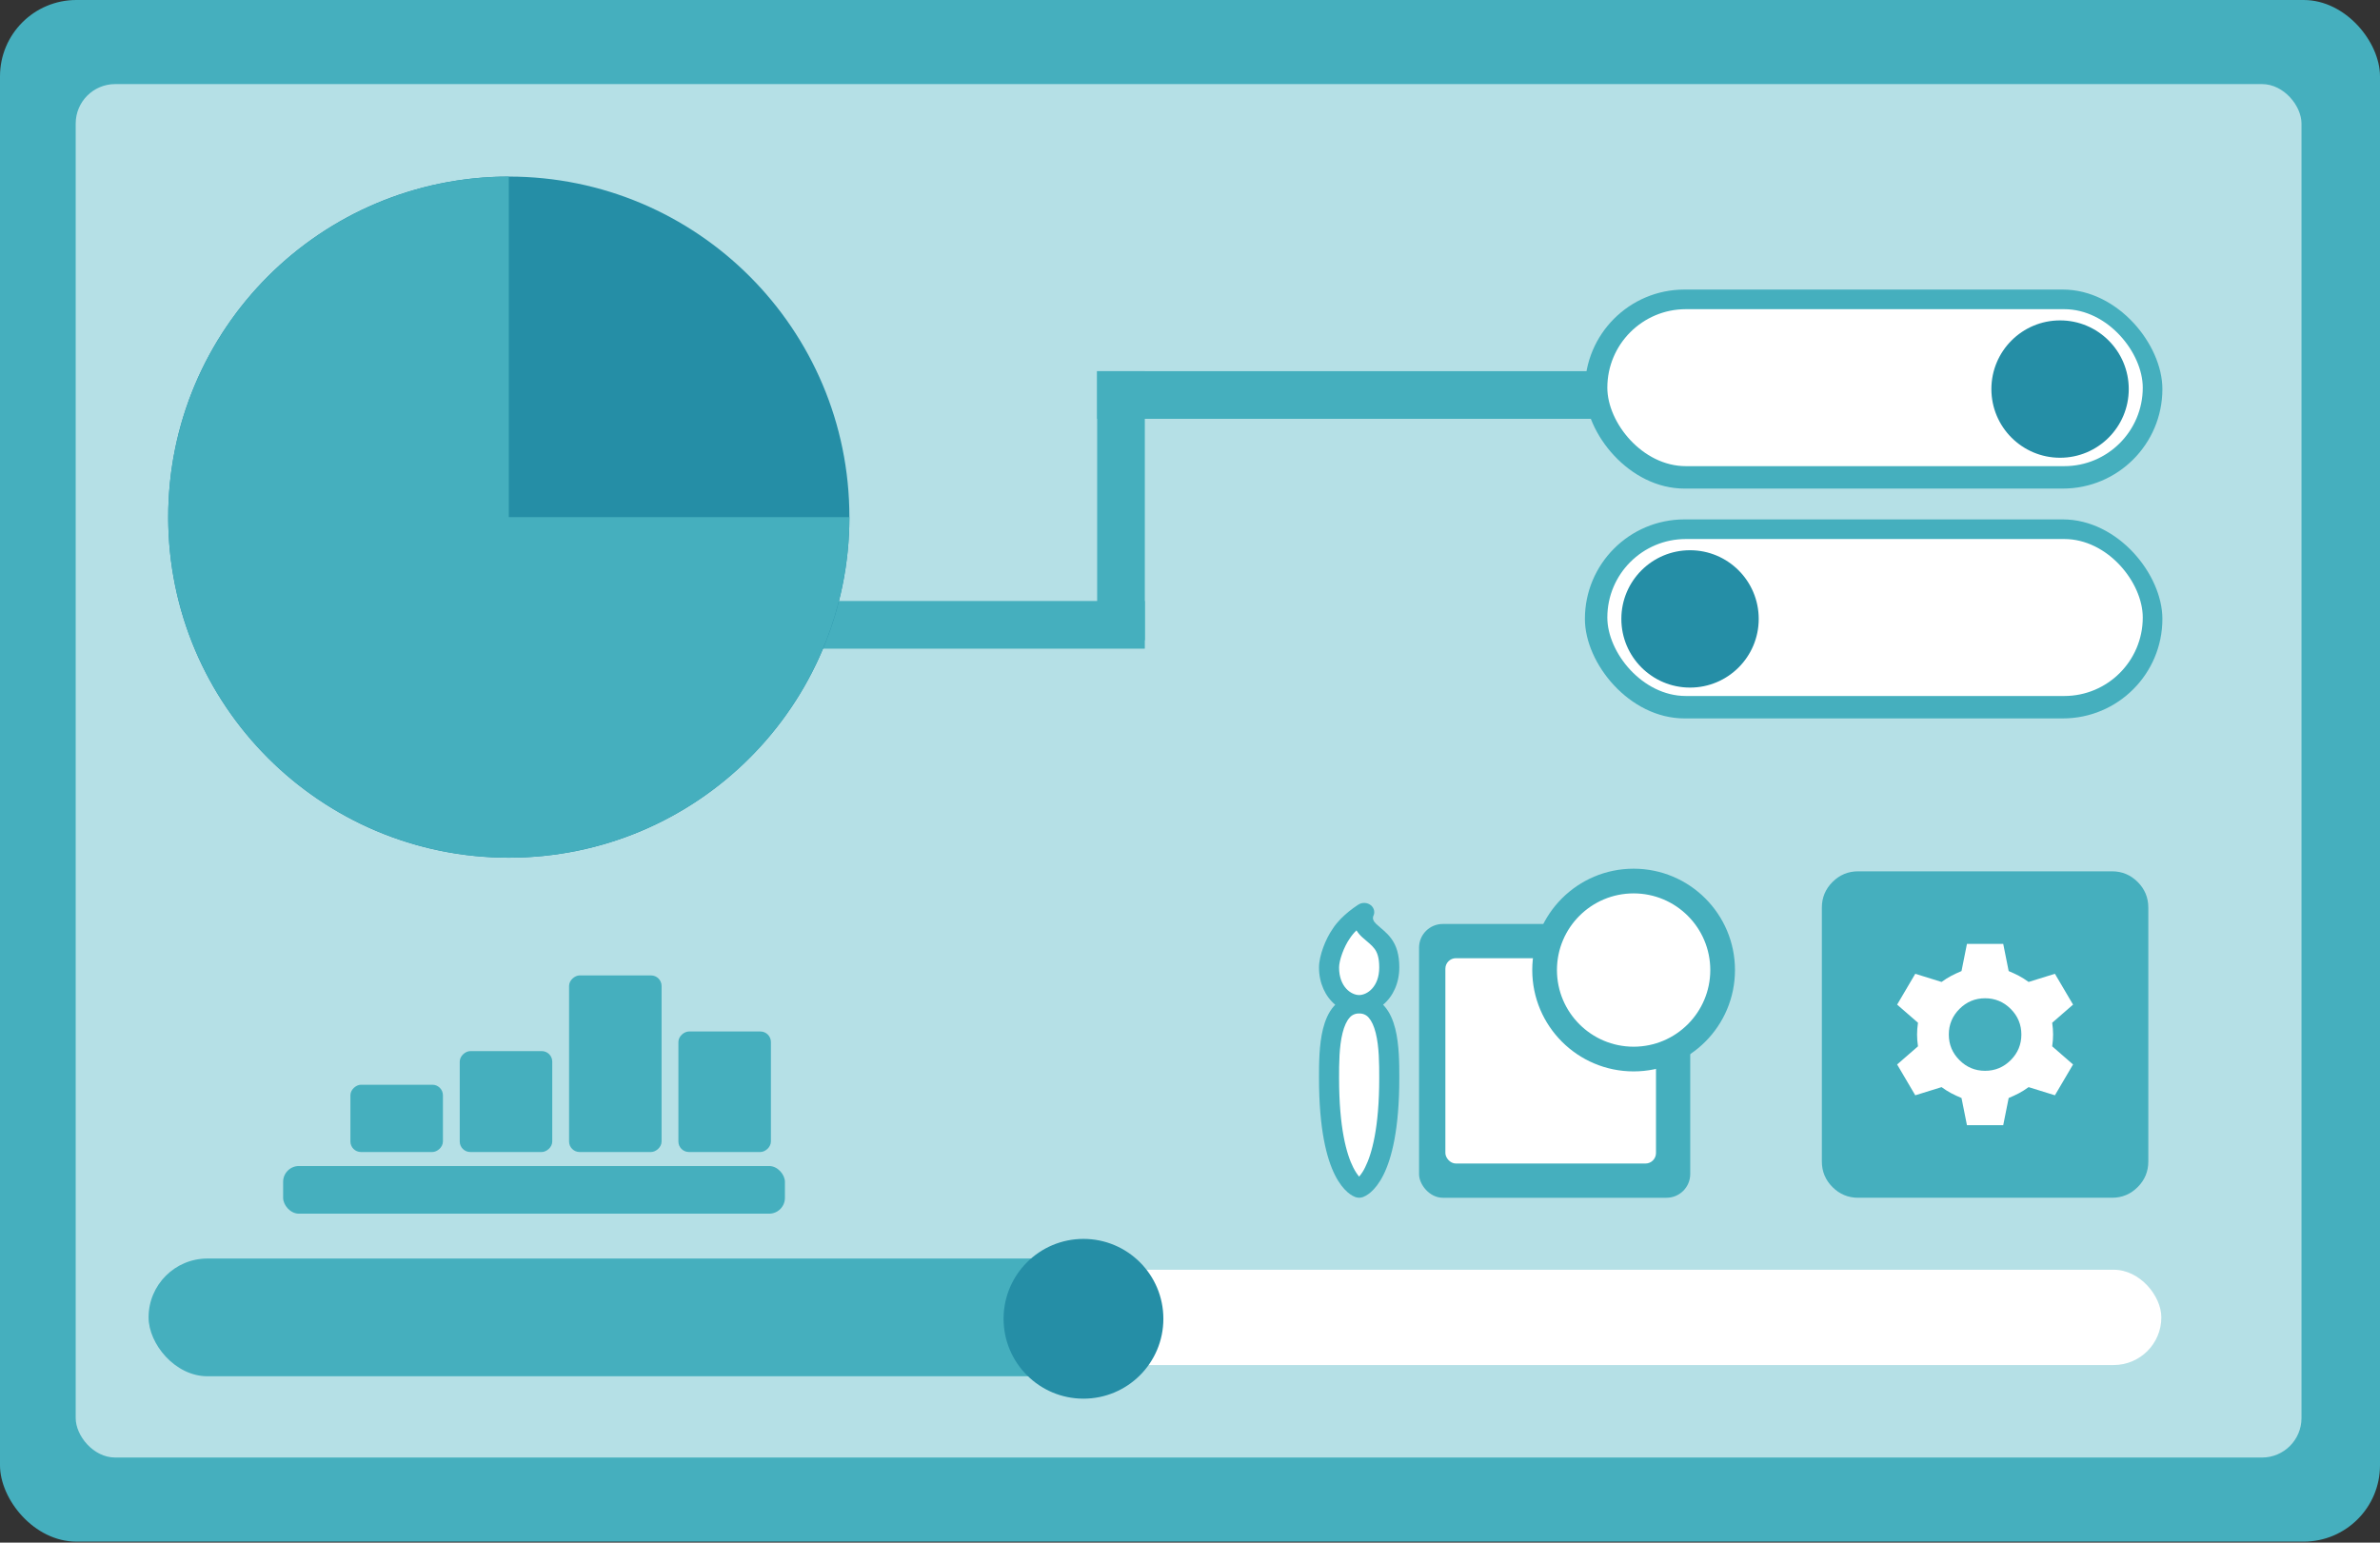
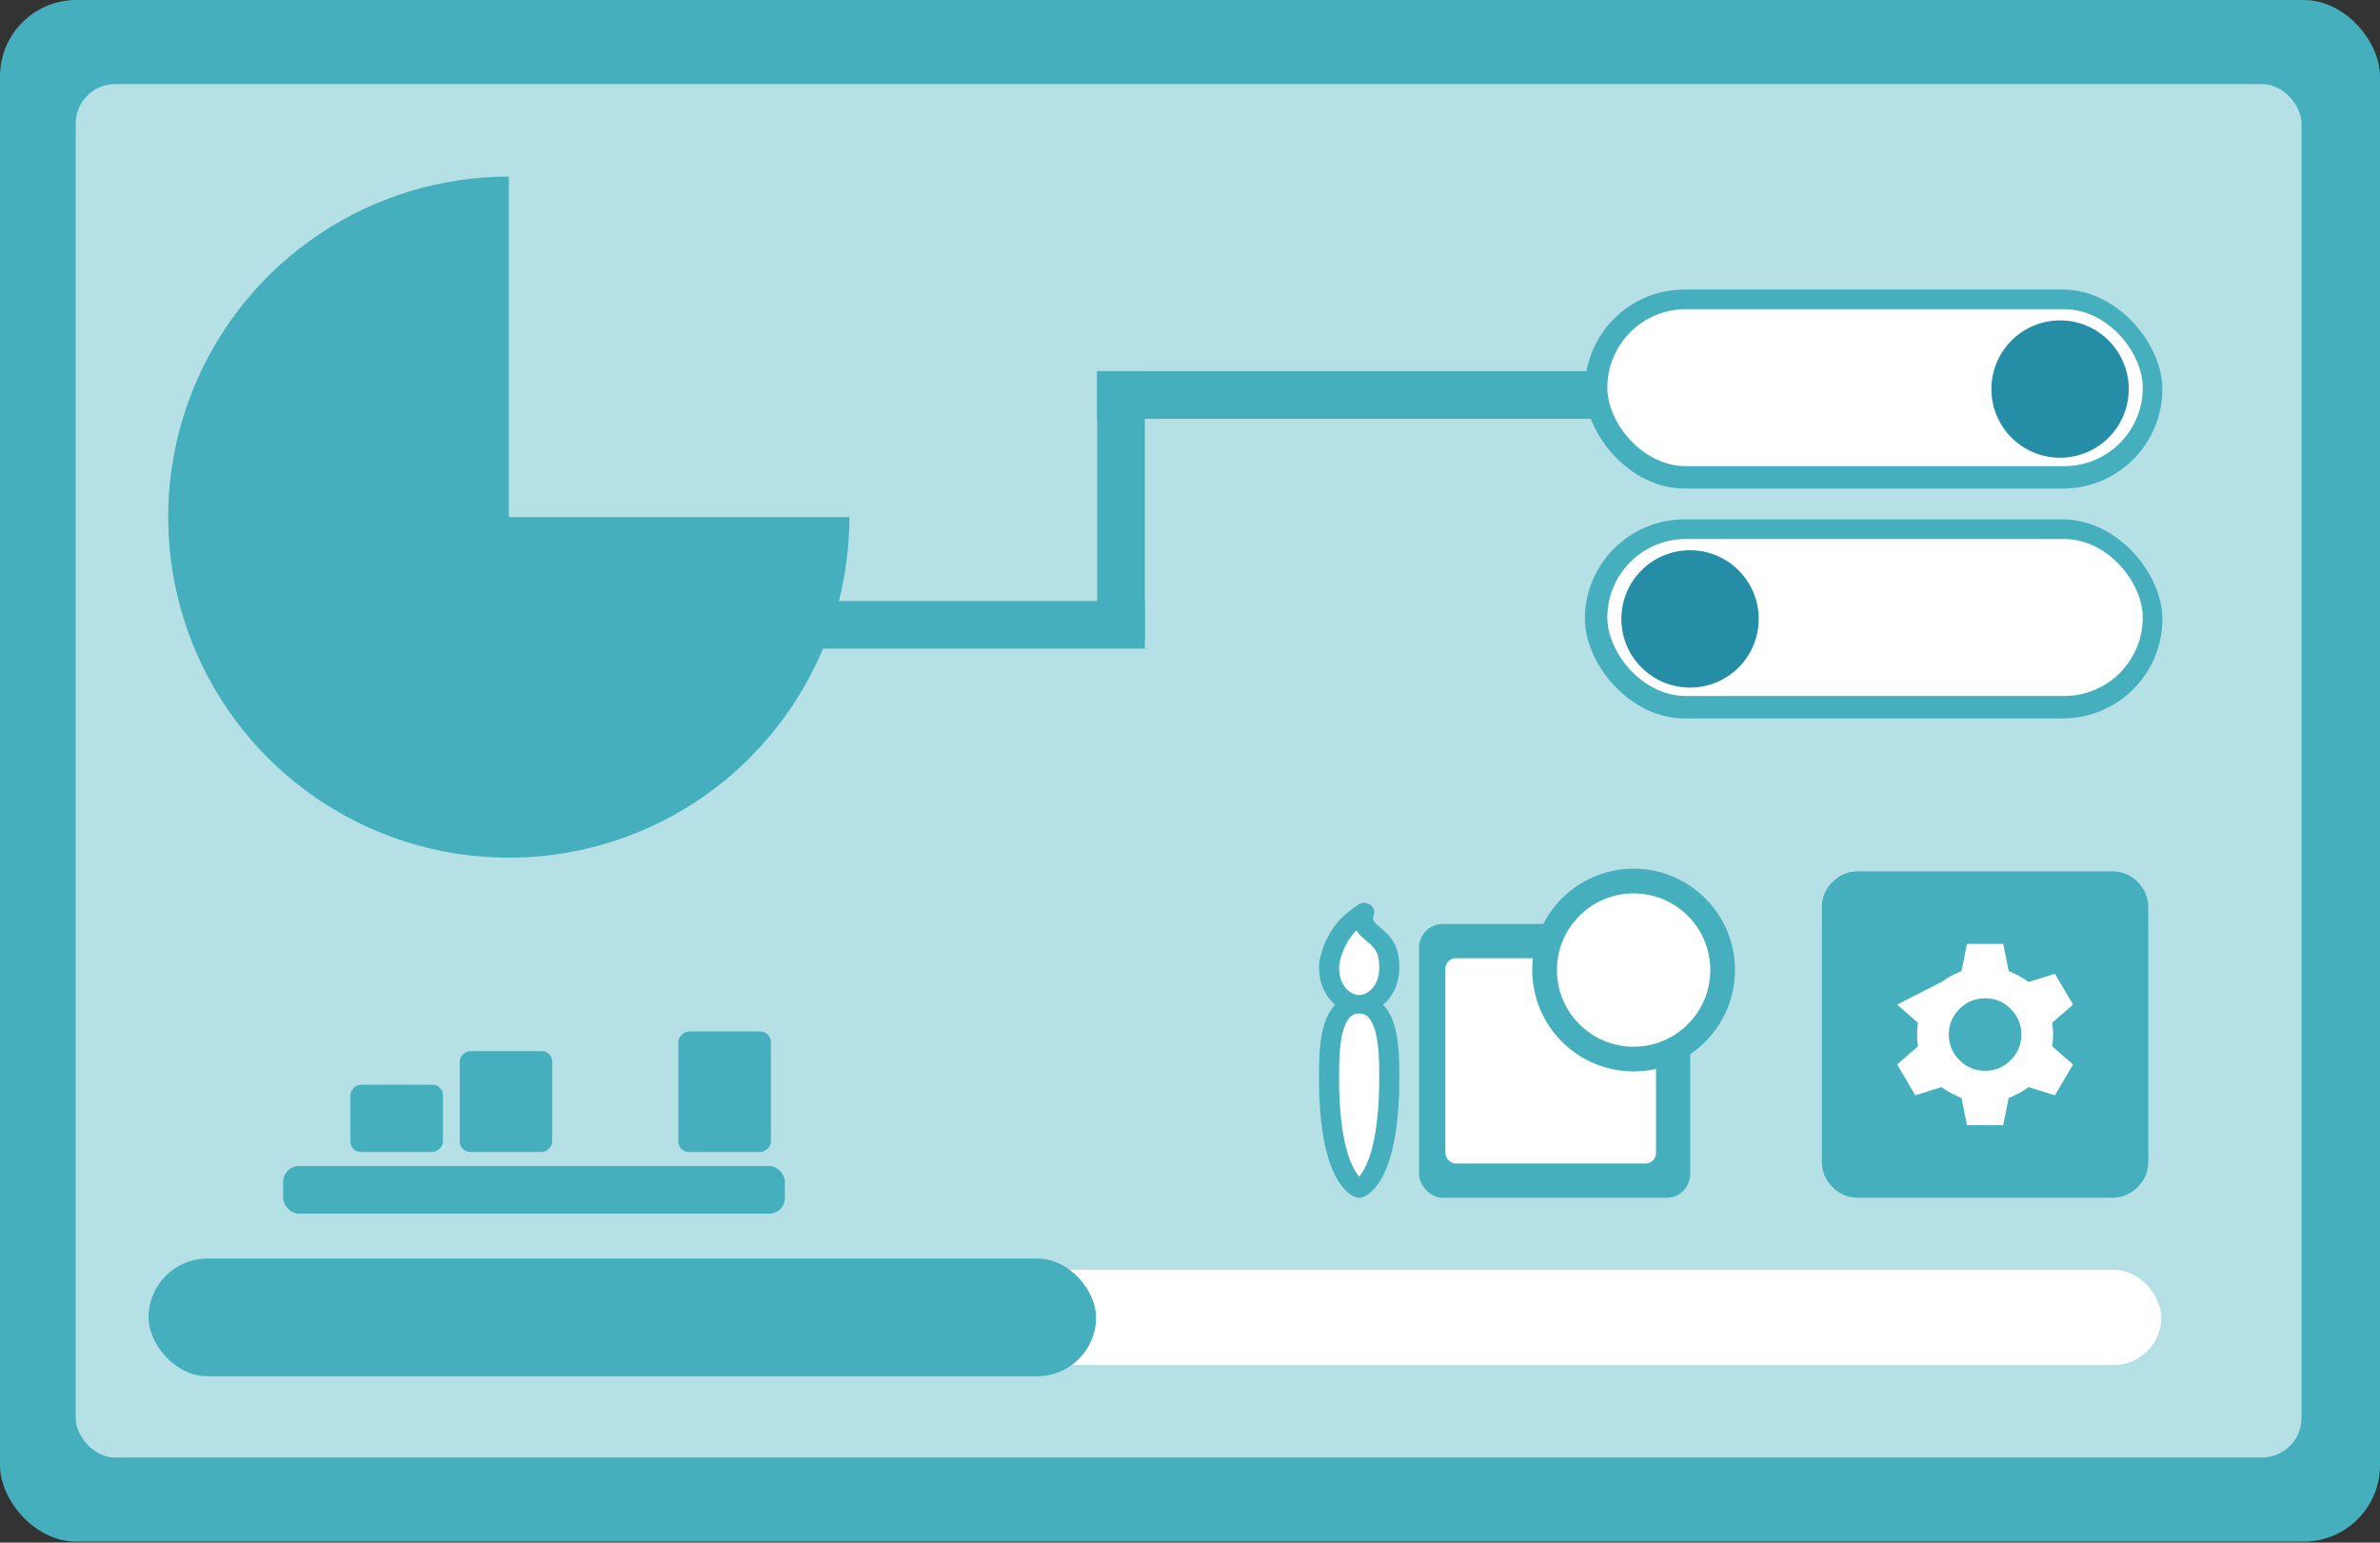
<svg xmlns="http://www.w3.org/2000/svg" width="904" height="586" viewBox="0 0 904 586" fill="none">
  <rect x="0" y="0" width="904" height="586" fill="#333333" stroke="none" />
  <rect width="904" height="585.63" rx="29" fill="#45AFBE" />
  <rect x="28.749" y="31.944" width="845.437" height="521.743" rx="15" fill="#B5E0E6" />
  <rect x="306" y="228.312" width="128.839" height="18.101" fill="#45AFBE" />
  <rect x="416.737" y="141" width="201.244" height="18.101" fill="#45AFBE" />
  <rect x="416.737" y="243.219" width="102.219" height="18.101" transform="rotate(-90 416.737 243.219)" fill="#45AFBE" />
-   <circle cx="193.258" cy="196.452" r="129.371" fill="#258EA6" />
  <path d="M322.629 196.452C322.629 222.039 315.041 247.052 300.826 268.327C286.61 289.602 266.405 306.184 242.766 315.976C219.126 325.767 193.114 328.329 168.019 323.337C142.923 318.346 119.871 306.024 101.779 287.931C83.686 269.839 71.364 246.787 66.373 221.691C61.381 196.596 63.943 170.584 73.734 146.944C83.526 123.305 100.108 103.1 121.383 88.884C142.658 74.669 167.671 67.081 193.258 67.081L193.258 196.452H322.629Z" fill="#45AFBE" />
  <rect x="602" y="110" width="219.345" height="75.6" rx="37.8" fill="#45AFBE" />
  <rect x="610.518" y="117.453" width="203.373" height="59.628" rx="29.814" fill="white" />
  <rect x="602" y="197.312" width="219.345" height="75.6" rx="37.8" fill="#45AFBE" />
  <rect x="610.518" y="204.766" width="203.373" height="59.628" rx="29.814" fill="white" />
  <circle cx="782.481" cy="147.8" r="26.087" fill="#258EA6" />
  <circle cx="641.929" cy="235.112" r="26.087" fill="#258EA6" />
  <rect x="63.887" y="482.346" width="757.06" height="36.203" rx="18.101" fill="white" />
  <rect x="56.434" y="478.087" width="359.896" height="44.721" rx="22.36" fill="#45AFBE" />
-   <circle cx="411.539" cy="500.98" r="30.346" fill="#258EA6" />
  <rect x="107.543" y="442.949" width="190.596" height="18.101" rx="6" fill="#45AFBE" />
  <rect x="133.098" y="437.625" width="25.555" height="35.138" rx="4" transform="rotate(-90 133.098 437.625)" fill="#45AFBE" />
  <rect x="174.624" y="437.625" width="38.332" height="35.138" rx="4" transform="rotate(-90 174.624 437.625)" fill="#45AFBE" />
-   <rect x="216.151" y="437.625" width="67.081" height="35.138" rx="4" transform="rotate(-90 216.151 437.625)" fill="#45AFBE" />
  <rect x="257.677" y="437.625" width="45.786" height="35.138" rx="4" transform="rotate(-90 257.677 437.625)" fill="#45AFBE" />
  <path d="M508 361.348C507.6 365.406 507.04 374.009 508 375.957L509.8 382.043L505 389.348V405.783V425.261L514 449H519.4L526 434.391V393L519.4 382.043L526 372.913L524.2 359.522L519.4 354.652L512.2 351L508 361.348Z" fill="white" />
  <path d="M554.375 357C548.557 357 559.003 362.604 554.375 365.201C553.897 362.852 553.992 374.321 552.758 372.217C558.562 369.268 550.437 366.656 557.071 366.739C563.705 366.822 568.025 351.749 573.74 354.843C579.455 357.936 584.192 362.346 587.482 367.635C590.772 372.924 592.502 378.909 592.5 385H611.57C614.602 385.002 617.509 386.109 619.653 388.078C621.796 390.047 623 392.716 623 395.5V437.5C623 440.285 621.795 442.955 619.65 444.925C617.505 446.894 614.596 448 611.563 448H565.813C562.779 448 559.87 446.894 557.725 444.925C555.58 442.955 554.375 440.285 554.375 437.5V420C549.071 420.006 555.761 419.229 550.909 417.261C551.008 414.881 563.117 412.395 563.117 409.749L554.375 409.325C558.859 411.705 548.816 413 554.375 413V395.5C554.375 392.715 555.58 390.044 557.725 388.075C559.87 386.106 562.779 385 565.813 385H584.875C584.875 377.574 581.662 370.452 575.942 365.201C570.222 359.95 562.464 357 554.375 357ZM591.738 392C590.238 398.724 586.62 404.895 581.333 409.749C576.047 414.602 569.324 417.923 562 419.3V437.5C562 438.428 562.402 439.318 563.117 439.975C563.832 440.631 564.801 441 565.813 441H611.563C612.574 441 613.543 440.631 614.258 439.975C614.973 439.318 615.375 438.428 615.375 437.5V395.5C615.375 394.572 614.973 393.681 614.258 393.025C613.543 392.369 612.574 392 611.563 392H591.738ZM583.914 392H565.813C564.801 392 563.832 392.369 563.117 393.025C562.402 393.681 562 394.572 562 395.5V412.118C567.275 410.863 572.089 408.336 575.942 404.799C579.795 401.262 582.548 396.843 583.914 392ZM520.68 343.875C521.313 344.383 521.745 345.069 521.909 345.826C522.073 346.583 521.96 347.369 521.588 348.061C521.523 348.266 521.49 348.478 521.488 348.691C521.488 349.132 521.61 349.972 522.762 351.022C523.318 351.533 523.745 351.897 524.211 352.296C524.592 352.618 524.996 352.954 525.507 353.416C526.498 354.284 527.543 355.306 528.481 356.587C530.425 359.268 531.5 362.621 531.5 367.5C531.5 373.471 529.091 378.56 525.331 381.682L525.819 382.2C527.954 384.608 529.197 387.73 529.975 390.81C531.5 396.9 531.5 404.222 531.5 409.325V409.5C531.5 429.009 528.61 440.076 525.431 446.404C523.829 449.589 522.129 451.619 520.657 452.893C520.059 453.42 519.399 453.885 518.69 454.279C518.365 454.458 518.026 454.615 517.676 454.748C517.676 454.748 516.814 455 516.25 455C515.686 455 514.824 454.748 514.824 454.748C514.47 454.623 514.13 454.466 513.81 454.279C513.101 453.885 512.441 453.42 511.843 452.893C510.371 451.612 508.671 449.589 507.07 446.404C503.89 440.076 501 429.009 501 409.5V409.325C501 404.215 501 396.9 502.525 390.81C503.303 387.73 504.546 384.608 506.681 382.2C506.833 382.025 507.001 381.85 507.169 381.682C503.41 378.56 501 373.471 501 367.5C501 365.218 501.663 362.495 502.578 359.982C503.493 357.462 504.774 354.858 506.254 352.758C508.015 350.028 510.493 347.739 512.415 346.199C513.468 345.348 514.567 344.547 515.709 343.798L515.937 343.658L516.006 343.609L516.029 343.595L516.044 343.588C516.743 343.16 517.577 342.956 518.415 343.008C519.254 343.06 520.05 343.365 520.68 343.875ZM516.25 378C519.201 377.993 523.875 374.99 523.875 367.5C523.875 363.629 523.044 361.732 522.129 360.472C521.573 359.736 520.931 359.058 520.215 358.449L519.27 357.637C518.652 357.105 517.928 356.489 517.363 355.978C516.529 355.22 515.813 354.36 515.236 353.423C514.265 354.36 513.411 355.393 512.689 356.503C511.622 358.008 510.585 360.073 509.814 362.201C509.021 364.371 508.625 366.289 508.625 367.5C508.625 375.004 513.314 378 516.25 378ZM512.59 386.624C511.507 387.835 510.608 389.767 509.952 392.385C508.64 397.621 508.625 404.201 508.625 409.5C508.625 428.491 511.454 438.424 513.993 443.471C514.832 445.13 515.617 446.236 516.25 446.971C517.151 445.891 517.909 444.716 518.507 443.471C521.046 438.424 523.875 428.491 523.875 409.5C523.875 404.201 523.86 397.621 522.541 392.385C521.885 389.767 520.985 387.835 519.91 386.624C519.489 386.101 518.936 385.679 518.299 385.396C517.661 385.113 516.958 384.977 516.25 385H516.235C515.529 384.979 514.829 385.116 514.194 385.399C513.559 385.682 513.009 386.102 512.59 386.624Z" fill="#45AFBE" />
  <rect x="539" y="351" width="103" height="104" rx="9" fill="#45AFBE" />
  <rect x="549" y="364" width="80" height="78" rx="4" fill="white" />
  <circle cx="621" cy="367" r="33" fill="white" />
  <path d="M659 368.5C659 389.763 641.763 407 620.5 407C599.237 407 582 389.763 582 368.5C582 347.237 599.237 330 620.5 330C641.763 330 659 347.237 659 368.5ZM591.38 368.5C591.38 384.583 604.417 397.62 620.5 397.62C636.583 397.62 649.62 384.583 649.62 368.5C649.62 352.417 636.583 339.38 620.5 339.38C604.417 339.38 591.38 352.417 591.38 368.5Z" fill="#45AFBE" />
  <rect x="713" y="352" width="87" height="80" fill="white" />
-   <path d="M747.111 427.444H760.889L762.956 417.111C764.333 416.537 765.626 415.935 766.834 415.306C768.037 414.672 769.27 413.896 770.533 412.978L780.522 416.078L787.411 404.367L779.489 397.478C779.719 395.87 779.833 394.378 779.833 393C779.833 391.622 779.719 390.13 779.489 388.522L787.411 381.633L780.522 369.922L770.533 373.022C769.27 372.104 768.037 371.328 766.834 370.694C765.626 370.065 764.333 369.463 762.956 368.889L760.889 358.556H747.111L745.044 368.889C743.667 369.463 742.374 370.065 741.166 370.694C739.963 371.328 738.73 372.104 737.467 373.022L727.478 369.922L720.589 381.633L728.511 388.522C728.281 390.13 728.167 391.622 728.167 393C728.167 394.378 728.281 395.87 728.511 397.478L720.589 404.367L727.478 416.078L737.467 412.978C738.73 413.896 739.963 414.672 741.166 415.306C742.374 415.935 743.667 416.537 745.044 417.111L747.111 427.444ZM754 406.778C750.211 406.778 746.969 405.428 744.273 402.727C741.572 400.031 740.222 396.789 740.222 393C740.222 389.211 741.572 385.966 744.273 383.266C746.969 380.57 750.211 379.222 754 379.222C757.789 379.222 761.034 380.57 763.734 383.266C766.43 385.966 767.778 389.211 767.778 393C767.778 396.789 766.43 400.031 763.734 402.727C761.034 405.428 757.789 406.778 754 406.778ZM705.778 455C701.989 455 698.744 453.652 696.044 450.956C693.348 448.256 692 445.011 692 441.222V344.778C692 340.989 693.348 337.744 696.044 335.044C698.744 332.348 701.989 331 705.778 331H802.222C806.011 331 809.256 332.348 811.956 335.044C814.652 337.744 816 340.989 816 344.778V441.222C816 445.011 814.652 448.256 811.956 450.956C809.256 453.652 806.011 455 802.222 455H705.778Z" fill="#45AFBE" />
+   <path d="M747.111 427.444H760.889L762.956 417.111C764.333 416.537 765.626 415.935 766.834 415.306C768.037 414.672 769.27 413.896 770.533 412.978L780.522 416.078L787.411 404.367L779.489 397.478C779.719 395.87 779.833 394.378 779.833 393C779.833 391.622 779.719 390.13 779.489 388.522L787.411 381.633L780.522 369.922L770.533 373.022C769.27 372.104 768.037 371.328 766.834 370.694C765.626 370.065 764.333 369.463 762.956 368.889L760.889 358.556H747.111L745.044 368.889C743.667 369.463 742.374 370.065 741.166 370.694C739.963 371.328 738.73 372.104 737.467 373.022L720.589 381.633L728.511 388.522C728.281 390.13 728.167 391.622 728.167 393C728.167 394.378 728.281 395.87 728.511 397.478L720.589 404.367L727.478 416.078L737.467 412.978C738.73 413.896 739.963 414.672 741.166 415.306C742.374 415.935 743.667 416.537 745.044 417.111L747.111 427.444ZM754 406.778C750.211 406.778 746.969 405.428 744.273 402.727C741.572 400.031 740.222 396.789 740.222 393C740.222 389.211 741.572 385.966 744.273 383.266C746.969 380.57 750.211 379.222 754 379.222C757.789 379.222 761.034 380.57 763.734 383.266C766.43 385.966 767.778 389.211 767.778 393C767.778 396.789 766.43 400.031 763.734 402.727C761.034 405.428 757.789 406.778 754 406.778ZM705.778 455C701.989 455 698.744 453.652 696.044 450.956C693.348 448.256 692 445.011 692 441.222V344.778C692 340.989 693.348 337.744 696.044 335.044C698.744 332.348 701.989 331 705.778 331H802.222C806.011 331 809.256 332.348 811.956 335.044C814.652 337.744 816 340.989 816 344.778V441.222C816 445.011 814.652 448.256 811.956 450.956C809.256 453.652 806.011 455 802.222 455H705.778Z" fill="#45AFBE" />
</svg>